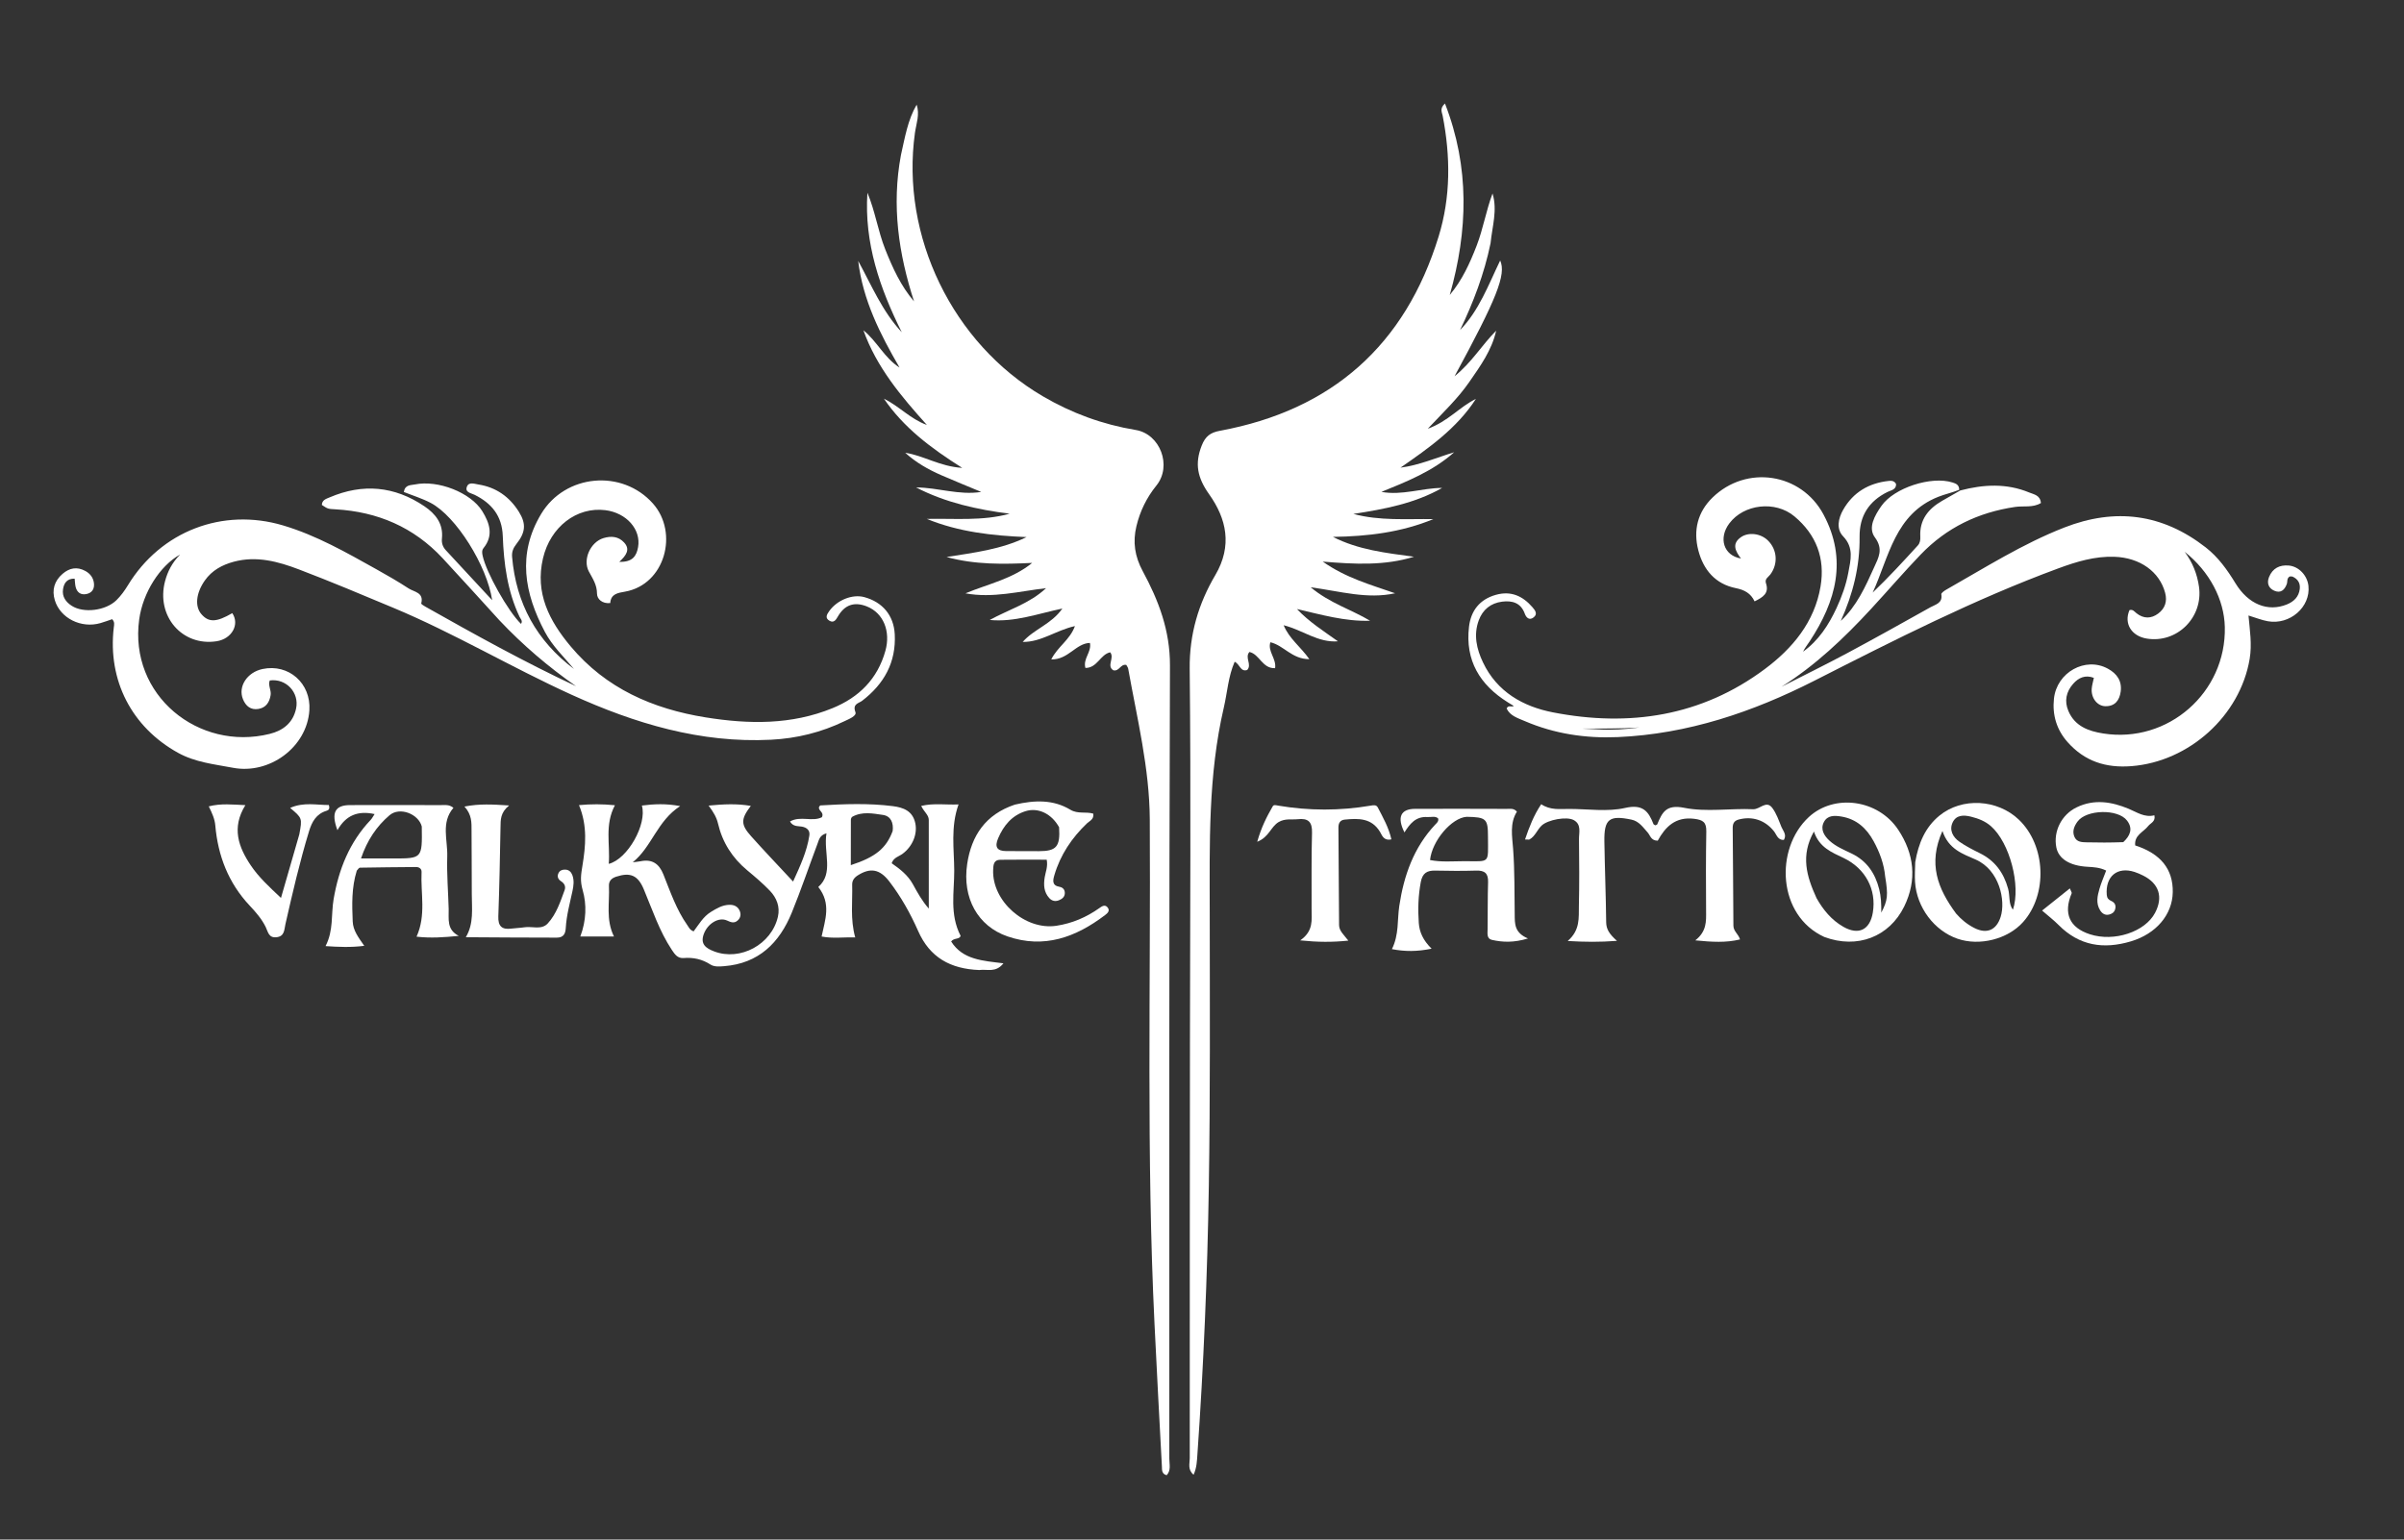
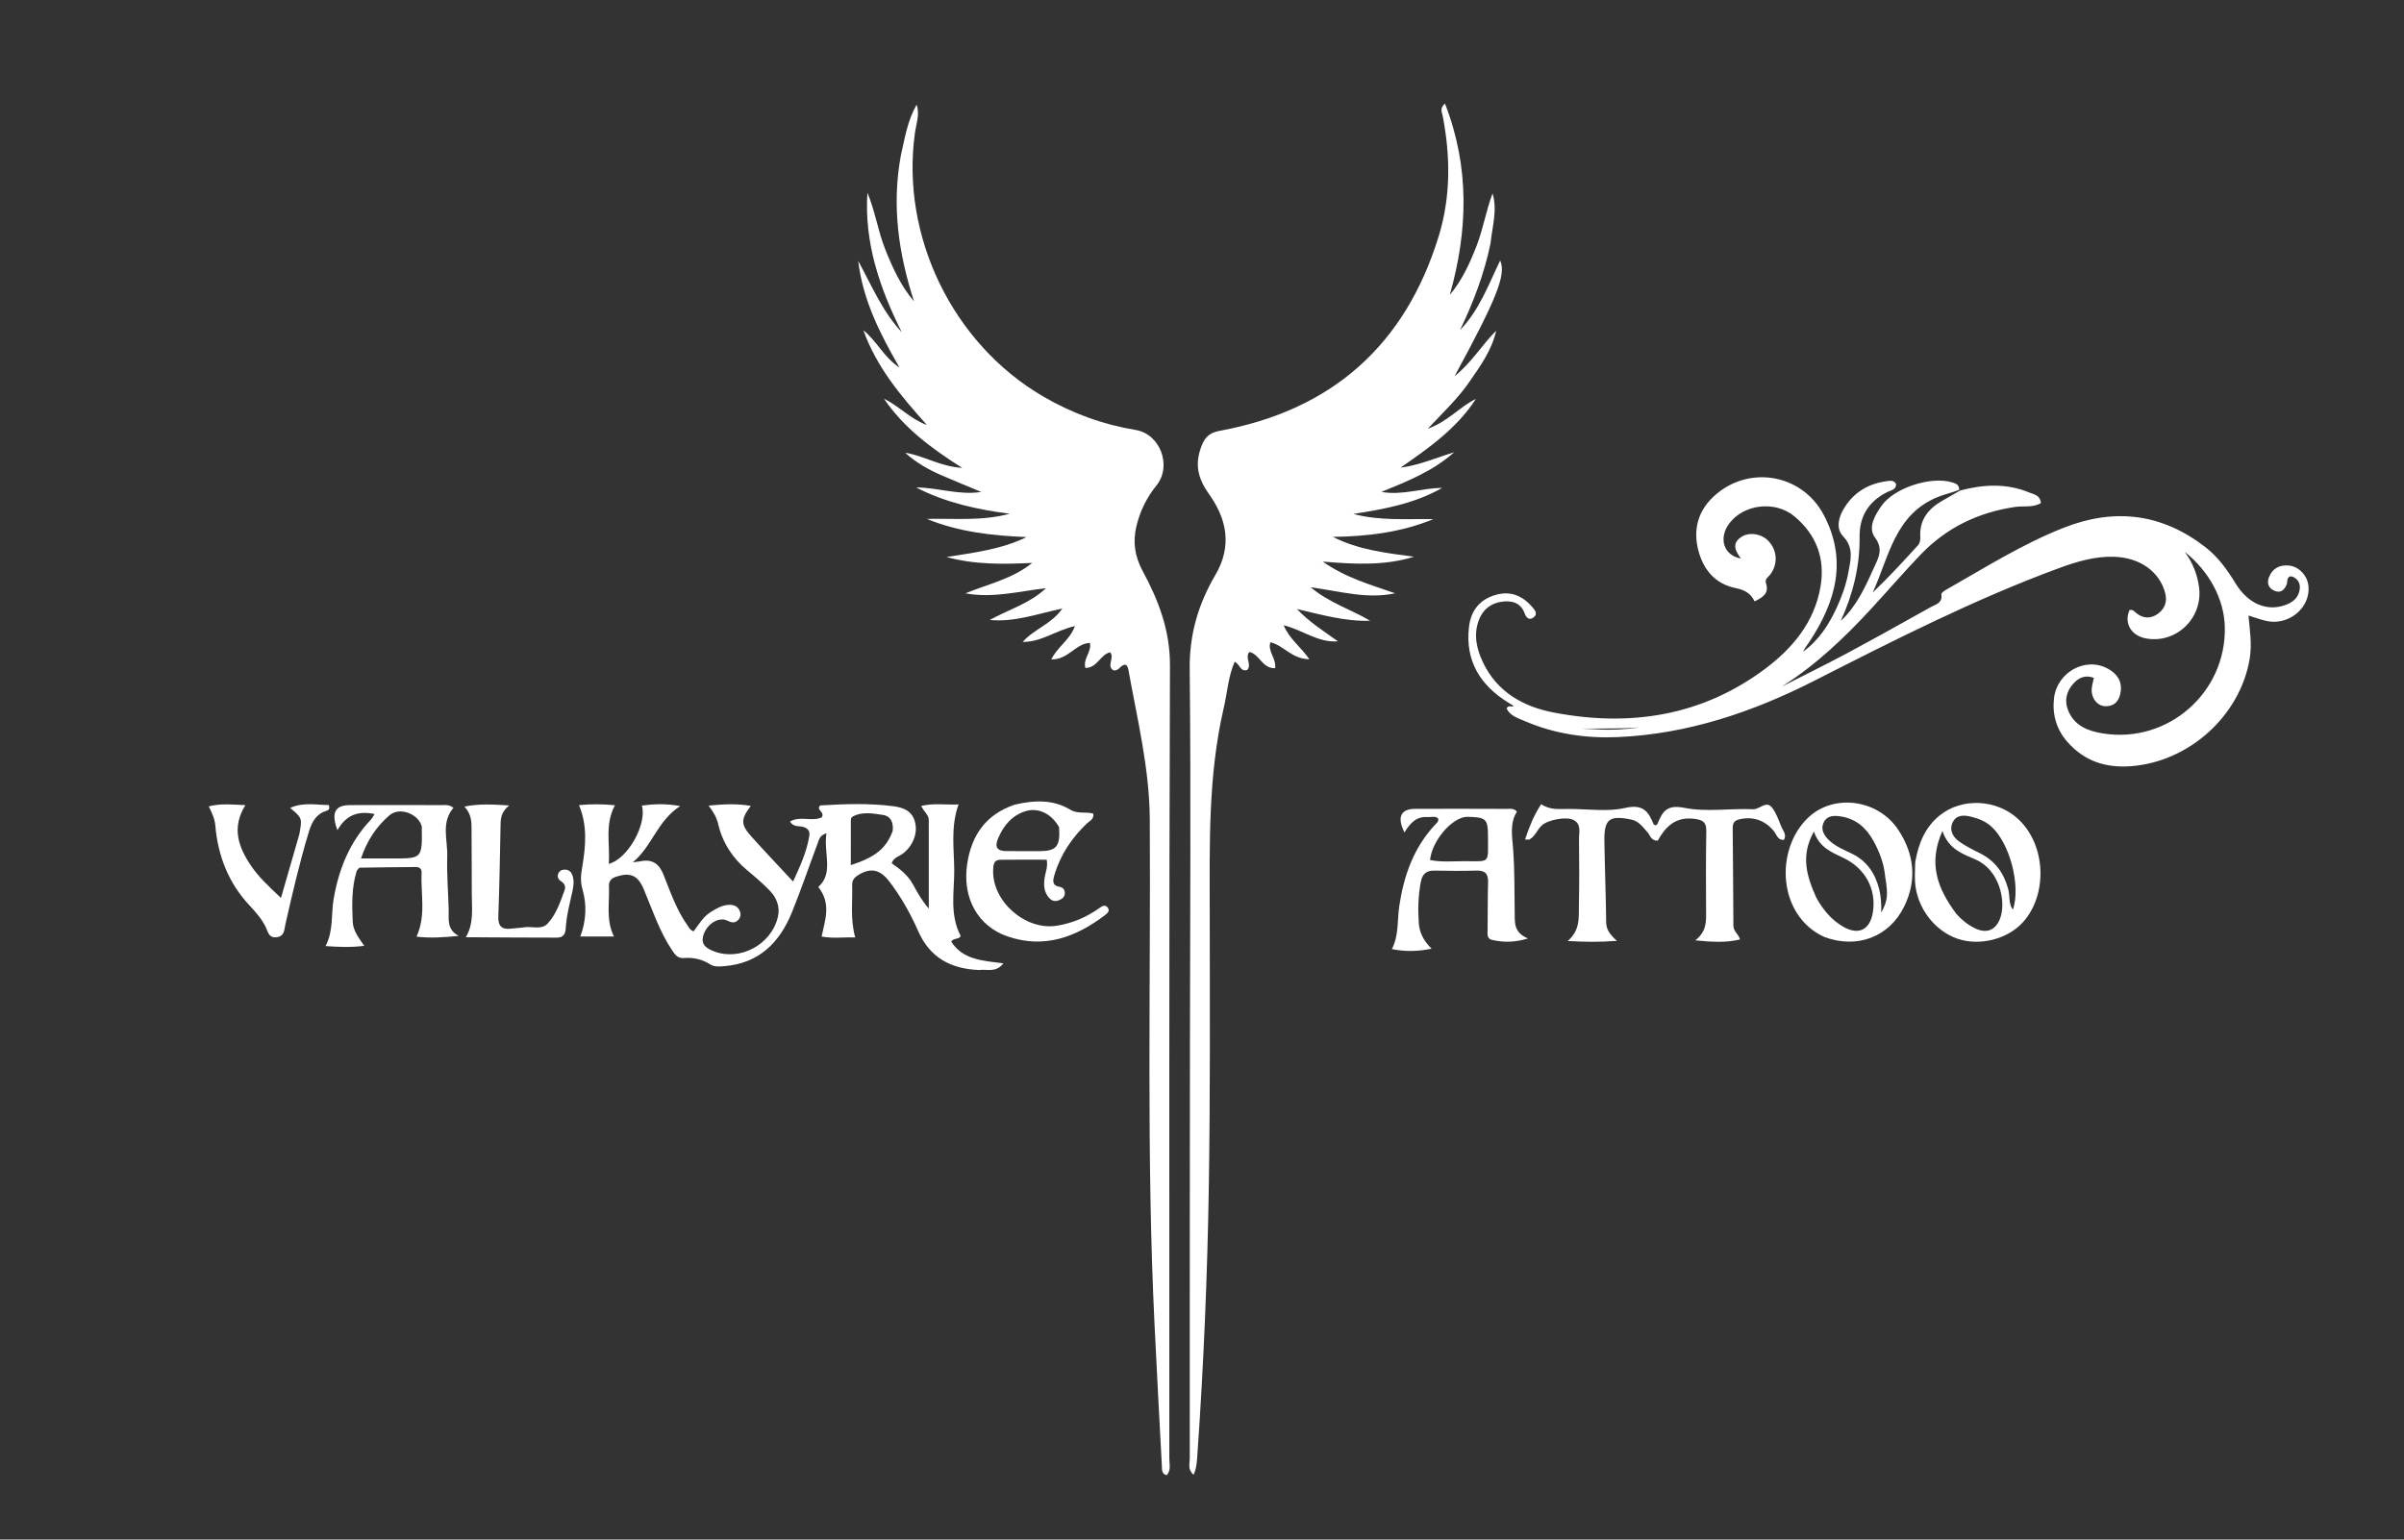
<svg xmlns="http://www.w3.org/2000/svg" width="1024" height="656" viewBox="0 0 1024 656" fill="none">
  <rect x="0" y="0" width="1024" height="656" fill="#333333" stroke="none" />
  <path d="M383.767 66.04C385.489 58.458 386.659 51.142 390.445 44.609C391.87 48.787 390.269 52.721 389.725 56.613C383.584 100.548 405.74 146.29 444.122 168.801C456.49 176.055 469.657 180.88 483.78 183.213C494.181 184.931 499.349 198.505 492.576 206.884C488.376 212.082 485.6 217.827 484.065 224.209C482.452 230.914 483.348 237.07 486.772 243.399C493.509 255.85 498.409 268.636 498.354 283.576C497.937 396.228 498.13 508.882 498.083 621.536C498.082 623.878 498.898 626.501 496.949 628.576C494.744 627.975 494.995 626.261 494.922 624.88C493.838 604.597 492.752 584.314 491.767 564.026C488.293 492.424 490.179 420.77 489.758 349.138C489.629 327.307 484.379 306.255 480.573 284.976C480.464 284.366 480.013 283.818 479.759 283.317C477.255 282.799 476.779 286.212 474.221 285.591C471.21 283.711 474.875 280.323 472.886 277.939C468.679 278.836 467.396 284.64 462.334 284.605C461.237 280.579 465.033 277.894 464.27 273.946C458.264 274.084 455.053 281.164 447.792 280.961C450.57 275.451 455.688 272.728 457.878 266.771C449.905 268.516 443.568 273.609 435.627 273.523C440.338 268.086 447.794 266.039 452.525 259.294C441.795 261.558 432.16 265.168 421.583 264.162C429.655 259.725 438.66 257.128 445.564 250.612C434.144 251.928 422.895 254.982 411.247 252.814C420.931 248.798 431.243 246.699 439.669 239.846C427.424 240.446 415.259 240.659 403.2 237.331C414.876 235.483 426.526 234.098 437.268 228.846C422.69 228.243 408.421 226.687 394.778 221.102C406.608 220.833 418.408 222.105 430.069 218.89C416.232 217.131 402.765 214.183 390.227 207.696C399.512 207.709 408.438 211.113 417.968 209.606C412.277 207.229 406.554 204.923 400.902 202.456C395.369 200.042 390.157 197.073 385.586 192.926C393.499 194.118 400.265 198.766 409.874 199.356C396.391 190.858 384.869 182.133 376.501 169.861C382.958 173.029 387.841 178.581 394.813 181.062C383.871 168.898 373.39 156.499 367.774 140.734C373.562 145.386 376.709 152.531 383.161 156.604C374.907 142.39 367.544 127.888 365.555 111.175C371.266 121.626 375.834 132.709 384.116 141.573C374.759 122.846 368.087 103.494 369.479 82.122C372.777 89.944 373.963 98.418 377.087 106.272C380.22 114.145 383.704 121.826 389.339 128.421C382.771 108.154 379.73 87.625 383.767 66.04Z" fill="white" />
  <path d="M634.908 103.657C632.191 116.831 627.552 128.875 621.931 140.625C630.03 132.288 633.942 121.495 639.011 110.989C641.669 116.946 637.558 127.193 619.585 160.307C626.915 154.437 631.253 146.95 637.305 140.897C635.437 149.243 630.547 155.968 625.858 162.757C621.043 169.731 614.876 175.575 608.177 182.674C616.777 179.601 621.758 173.32 628.674 169.972C620.536 182.556 608.595 190.91 596.548 199.261C604.51 198.231 611.794 195.026 619.408 192.706C610.322 200.782 599.395 205.135 588.417 209.587C597.256 211.21 605.587 207.929 614.301 207.898C602.563 214.551 589.63 216.951 576.481 218.973C587.675 222 599.065 221.039 610.549 221.184C596.84 226.854 582.511 228.546 567.778 228.76C578.594 234.303 590.402 235.608 602.276 237.222C589.806 241.083 577.242 240.439 563.427 239.291C573.414 246.322 583.937 249.165 594.257 252.784C582.32 255.392 570.983 251.949 558.303 250.232C566.468 257.043 575.527 259.676 583.609 264.491C572.866 264.855 562.753 261.864 552.456 259.516C557.649 264.999 563.841 268.933 569.91 273.254C561.436 273.936 554.912 268.448 546.777 266.407C549.18 272.187 553.866 275.418 557.737 280.863C550.262 280.883 546.853 274.984 541.125 273.66C539.873 277.54 543.759 280.618 543.137 284.699C537.664 284.938 536.521 278.72 532.187 277.798C530.081 280.243 533.404 283.137 531.242 285.485C528.32 286.371 528.169 283.001 525.911 281.971C523.168 288.239 522.799 295.026 521.286 301.521C514.57 330.369 515.263 359.702 515.294 389.016C515.336 427.839 515.528 466.669 514.908 505.483C514.298 543.602 512.7 581.704 510.039 619.747C509.846 622.503 509.781 625.348 508.421 628.366C505.791 626.186 506.786 623.554 506.786 621.353C506.764 562.2 506.82 503.046 506.867 443.893C506.908 390.905 507.327 337.912 506.758 284.931C506.6 270.227 510.538 257.16 517.647 245.08C525.057 232.487 522.419 220.993 515.032 210.587C510.056 203.578 508.818 197.615 511.87 189.87C513.425 185.922 515.498 184.312 519.657 183.544C567.343 174.742 598.55 147.053 612.799 100.748C617.976 83.925 617.879 66.612 614.514 49.338C614.222 47.841 613.138 46.217 615.494 44.105C626.099 71.35 625.281 98.328 617.539 125.681C622.872 119.312 626.117 112.093 628.982 104.691C631.769 97.49 632.993 89.808 635.753 82.45C637.911 89.523 635.643 96.357 634.908 103.657Z" fill="white" />
  <path d="M834.992 208.986C844.876 206.38 854.716 205.846 864.385 209.855C866.393 210.687 869.06 210.981 869.342 214.335C865.916 216.43 861.939 215.466 858.319 216.005C842.605 218.344 829.185 224.78 818.106 236.309C810.829 243.883 804.007 251.854 796.889 259.56C785.461 271.932 773.303 283.509 758.843 292.619C768.188 287.853 777.612 283.234 786.86 278.284C798.757 271.917 810.533 265.321 822.311 258.736C824.446 257.542 827.568 257.011 826.916 253.228C826.825 252.702 828.141 251.747 828.969 251.278C845.478 241.921 861.533 231.707 879.322 224.766C901.002 216.307 921.091 218.861 939.534 233.239C944.881 237.407 948.717 242.799 952.217 248.533C957.693 257.506 966.012 260.837 974.122 257.54C977.092 256.333 979.186 254.302 979.596 250.982C979.894 248.565 978.83 246.774 976.627 245.734C976.224 245.544 975.687 245.639 975.345 245.613C973.948 246.439 974.456 247.804 974.075 248.849C973.141 251.411 971.443 252.896 968.729 251.693C966.254 250.596 965.485 248.401 966.524 245.844C968.048 242.094 971.079 240.624 974.926 240.97C979.236 241.358 982.822 245.22 983.297 249.643C984.26 258.613 975.413 266.389 965.986 264.703C963.395 264.24 960.905 263.215 957.753 262.262C958.317 268.47 959.31 274.532 958.253 280.787C954.162 304.983 932.508 324.487 907.985 326.441C896.951 327.32 887.956 324.366 880.711 316.213C876.062 310.981 874.139 304.681 874.891 297.69C876.101 286.44 888.295 279.682 897.869 284.918C901.715 287.022 903.94 290.15 903.32 294.696C902.815 298.396 900.886 300.972 896.816 300.91C893.351 300.858 890.711 297.436 890.976 293.512C891.075 292.043 891.535 290.598 891.893 288.828C888.244 287.431 885.37 288.767 883.091 291.347C880.112 294.722 879.231 298.708 881.055 302.974C883.828 309.46 889.613 311.539 895.882 312.527C923.483 316.879 948.322 295.074 947.677 267.153C947.406 255.407 941.167 243.522 930.574 235.119C933.909 239.587 935.909 244.538 936.681 250.044C938.51 263.07 927.318 274.212 914.408 272.09C907.879 271.017 904.618 265.642 907.062 259.971C908.459 259.506 909.179 260.597 910.059 261.296C913.095 263.705 916.311 263.648 919.272 261.449C922.176 259.291 923.238 256.278 922.259 252.598C919.871 243.623 911.594 237.606 900.609 237.237C892.303 236.958 884.506 239.321 876.798 242.164C840.919 255.399 806.946 272.71 772.924 290.008C746.616 303.385 718.921 312.793 689.033 314.072C675.364 314.657 662.096 312.675 649.471 307.241C646.549 305.983 643.232 305.033 641.755 301.886C642.52 300.24 643.697 301.443 644.823 300.817C643.863 300.228 643.057 299.742 642.258 299.243C630.342 291.807 624.044 281.396 625.731 267.065C626.541 260.187 630.289 255.382 637.207 253.445C643.604 251.653 648.598 253.929 652.764 258.735C653.939 260.09 655.048 261.587 653.313 263.008C651.544 264.456 650.152 263.313 649.499 261.498C647.817 256.826 644.136 255.815 639.848 256.359C634.993 256.974 631.555 259.754 629.872 264.361C627.604 270.572 628.975 276.537 631.693 282.248C637.681 294.831 648.784 301.065 661.52 303.541C693.975 309.85 724.734 305.22 751.725 285.086C763.454 276.336 772.92 265.13 775.478 249.861C777.486 237.877 773.66 227.8 764.327 220.002C756.192 213.204 742.796 214.761 736.599 223.039C731.923 229.284 734.156 236.719 741.581 237.976C739.138 234.776 737.608 231.667 741.549 228.898C744.795 226.617 749.95 227.257 753.033 230.268C757.044 234.185 757.463 240.258 754.071 244.799C753.23 245.925 751.591 246.629 752.238 248.561C753.67 252.839 750.858 254.519 747.376 256.238C745.744 252.775 743.053 251.337 739.393 250.602C730.647 248.845 725.567 242.79 723.41 234.494C721.201 226.001 723.087 218.195 729.496 211.971C743.906 197.98 767.215 201.478 776.709 219.181C787.029 238.422 782.062 256.217 770.868 273.232C769.903 274.698 768.791 276.068 768.016 277.68C774.666 272.914 778.932 266.292 782.299 259.052C784.546 254.22 786.354 249.168 787.318 243.92C788.291 238.628 789.782 233.413 785.092 228.519C782.082 225.377 783.031 220.851 785.11 217.21C789.381 209.729 796.085 205.812 804.586 204.908C805.748 204.784 806.951 204.882 807.651 206.262C807.721 208.682 805.491 208.872 804 209.611C796.038 213.558 792.001 219.879 792.104 228.789C792.25 241.328 789.266 253.154 784.094 264.573C790.903 258.223 794.598 249.937 798.302 241.719C800.118 237.689 802.355 234.02 798.625 228.98C795.556 224.834 798.583 219.609 801.394 215.577C806.804 207.82 822.66 202.738 831.651 205.57C833.161 206.045 834.504 206.523 834.541 208.701C831.383 209.952 828.441 210.574 825.682 211.662C807.118 218.979 804.663 237.268 797.678 252.503C804.423 246.057 810.676 239.247 816.908 232.417C817.865 231.368 818.031 230.007 817.961 228.67C817.584 221.462 821.373 216.81 827.235 213.414C829.812 211.922 832.406 210.461 834.992 208.986ZM680.727 310.779C686.623 311.165 692.48 310.748 698.325 309.976C690.192 310.528 682.057 310.394 673.911 310.466C675.879 310.557 677.847 310.647 680.727 310.779Z" fill="white" />
-   <path d="M212.709 264.283C204.49 255.292 196.585 246.493 188.527 237.837C176.222 224.619 160.824 218.038 142.927 217.019C139.72 216.837 139.717 216.897 137.099 215.155C137.16 213.034 138.946 212.551 140.403 211.928C154.532 205.887 168.049 207.11 180.77 215.716C185.529 218.936 188.893 223.15 188.246 229.445C188.05 231.352 188.566 233.009 189.931 234.471C196.516 241.52 203.049 248.617 209.646 255.746C207.439 241.019 194.257 219.948 183.433 214.271C179.809 212.37 175.826 211.153 172.017 209.628C172.509 206.477 174.958 206.78 176.702 206.422C186.568 204.398 200.543 209.889 205.425 217.797C208.533 222.83 210.329 228.106 205.992 233.495C205.161 234.528 205.334 235.625 205.587 236.807C207.105 243.902 216.324 260.376 221.927 265.832C222.794 264.557 221.707 263.668 221.3 262.809C216.13 251.887 214.6 240.186 214.156 228.326C213.836 219.797 209.422 214.444 202.162 210.836C200.648 210.083 197.95 209.834 198.885 207.363C199.694 205.224 202.029 206.159 203.781 206.434C211.338 207.624 217.037 211.685 221.027 218.079C224.202 223.165 223.893 226.852 219.956 231.804C218.606 233.501 217.952 235.184 218.13 237.283C219.819 257.114 228.583 273.051 244.475 285.028C240.198 279.913 235.293 275.278 232.106 269.264C223.355 252.749 220.272 236.048 230.504 218.987C240.709 201.973 264.975 199.762 278.114 214.539C289.206 227.014 283.267 249.075 266.256 252.089C263.208 252.629 260.193 253.024 259.941 256.96C256.537 257.325 254.304 255.258 254.298 252.943C254.289 249.15 252.462 246.556 250.835 243.523C248.094 238.414 251.526 230.93 257.089 229.27C260.265 228.323 263.404 228.493 265.859 231.168C268.506 234.051 266.856 236.586 263.803 239.384C269.556 239.612 271.152 236.714 271.79 233.157C273.145 225.596 266.816 218.514 257.907 217.385C245.65 215.831 234.429 224.49 231.288 237.9C227.812 252.741 234.016 264.597 243.087 275.424C258.091 293.333 278.056 302.049 300.587 305.671C318.905 308.616 337.119 308.924 354.683 301.713C365.91 297.103 373.805 289.299 377.15 277.27C379.438 269.043 376.334 261.233 369.303 258.414C363.908 256.251 359.75 257.667 356.84 262.787C356.015 264.24 355.105 265.494 353.375 264.523C351.291 263.354 352.176 261.825 353.241 260.345C356.616 255.65 363.095 253.057 368.16 254.431C375.905 256.531 380.709 262.197 381.124 270.254C381.741 282.221 376.583 291.433 367.222 298.604C365.813 299.683 363.036 299.877 364.373 303.415C365.002 305.079 361.634 306.361 359.726 307.284C349.854 312.055 339.402 314.633 328.467 315.191C298.368 316.728 270.429 308.264 243.505 296.035C217.881 284.397 193.63 269.891 167.624 259.013C154.258 253.421 140.897 247.796 127.362 242.637C118.469 239.247 109.233 236.743 99.565 239.35C94.647 240.676 90.275 243.026 87.246 247.344C83.487 252.701 82.912 258.353 85.773 261.67C88.897 265.293 92.188 265.188 98.939 261.251C102.181 266.072 98.766 272.213 92.282 273.225C77.573 275.519 66.35 262.441 70.319 247.588C71.408 243.514 73.265 239.808 76.723 236.27C68.032 241.139 60.858 252.579 59.301 263.862C54.825 296.288 84.662 320.221 114.896 312.7C120.572 311.288 124.83 308.005 126.123 301.889C127.561 295.09 121.889 288.984 114.912 289.93C114.064 292.032 115.625 294.044 115.276 296.186C114.762 299.33 113.241 301.553 110.06 302.073C106.801 302.607 104.687 300.867 103.487 297.907C101.306 292.524 105.257 286.444 111.843 285.054C122.967 282.705 132.54 291.161 131.781 302.667C130.744 318.409 114.764 330.095 99.234 327.143C91.224 325.62 83.195 324.835 75.842 320.77C56.146 309.881 45.805 289.928 48.466 267.364C48.598 266.244 48.963 265.051 47.772 263.832C46.198 264.361 44.516 264.995 42.794 265.494C34.607 267.871 25.696 263.43 23.363 255.786C22.008 251.344 23.173 247.519 26.649 244.511C29.55 242.001 32.786 241.341 36.347 243.28C38.413 244.406 39.69 246.118 39.998 248.353C40.333 250.784 39.306 252.655 36.722 253.132C34.396 253.561 32.835 252.441 32.242 250.18C31.955 249.086 31.954 247.917 31.799 246.565C28.531 246.463 27.243 248.465 26.847 251.068C26.367 254.216 28.031 256.507 30.576 258.143C35.59 261.367 45.011 260.255 49.627 255.704C51.501 253.857 53.101 251.648 54.474 249.39C68.475 226.365 94.793 216.193 120.61 223.887C134.784 228.111 147.511 235.41 160.309 242.548C164.964 245.144 169.596 247.806 174.053 250.721C176.371 252.238 180.633 252.408 179.431 257.105C179.352 257.413 180.598 258.157 181.308 258.557C202.326 270.414 223.426 282.116 245.376 292.387C233.62 284.168 222.766 274.954 212.709 264.283Z" fill="white" />
  <path d="M417.111 413.319C404.829 412.837 396.066 407.982 391.082 396.679C387.795 389.225 383.775 382.053 378.782 375.551C374.717 370.256 370.663 369.653 365.423 372.957C363.842 373.954 362.942 375.175 362.991 376.99C363.189 384.257 362.11 391.589 364.286 399.43C359.398 399.263 354.71 399.976 349.97 399.039C351.422 392.001 354.201 385.069 348.559 377.936C355.258 372.028 350.709 363.445 352.034 355.068C349.171 355.866 348.864 357.794 348.279 359.354C344.595 369.177 341.237 379.131 337.276 388.84C332.008 401.754 323.179 410.521 308.433 411.676C306.394 411.836 304.26 412.037 302.58 410.954C299.05 408.678 295.3 407.88 291.194 408.205C288.619 408.409 287.415 406.606 286.173 404.737C280.863 396.744 277.896 387.679 274.23 378.932C271.74 372.992 268.554 371.57 262.468 373.551C260.502 374.191 259.276 375.369 259.382 377.526C259.73 384.598 257.965 391.835 261.526 399.03C256.525 399.03 252.049 399.03 247.187 399.03C249.775 392.232 249.915 385.294 248.225 379.412C247.019 375.213 247.466 372.706 248.12 368.686C249.434 360.621 250.315 351.876 246.625 343.059C251.731 342.573 256.512 342.566 261.933 343.104C257.471 351.542 259.966 359.787 259.302 368.081C267.319 366.098 275.709 351.181 273.412 343.236C278.61 342.578 283.628 342.327 289.728 343.468C279.899 349.793 277.647 360.89 269.522 367.403C270.636 367.262 271.765 367.194 272.861 366.969C277.772 365.961 280.742 368.007 282.569 372.567C285.538 379.976 288.109 387.592 292.773 394.207C293.431 395.14 293.857 396.297 295.462 396.835C297.641 393.967 299.493 390.593 302.815 388.559C305.253 387.066 307.677 385.614 310.629 385.531C312.614 385.474 314.285 386.195 315.089 388.104C315.716 389.592 315.48 391.076 314.211 392.215C312.699 393.571 311.293 392.95 309.644 392.208C306.124 390.624 301.383 393.53 299.764 398.034C298.227 402.313 300.679 404.047 304.214 405.389C315.316 409.605 328.652 402.454 331.366 390.578C332.327 386.372 330.823 382.558 327.953 379.558C324.97 376.44 321.65 373.623 318.323 370.861C311.939 365.564 307.705 358.928 305.837 350.891C305.229 348.275 303.945 346.101 301.842 343.251C308.277 342.648 313.812 342.346 319.816 343.386C315.511 349.025 315.492 351.321 319.917 356.278C325.555 362.594 331.411 368.716 337.82 375.618C340.809 369.051 343.707 362.86 344.753 355.976C345.074 353.865 343.755 352.621 341.606 352.218C339.898 351.898 337.861 352.322 336.5 350.034C340.889 347.474 346.083 350.297 350.1 348.201C351.156 346.042 348.524 345.516 348.859 343.909C349.052 343.653 349.237 343.193 349.448 343.18C359.743 342.569 370.045 342.183 380.313 343.488C384.814 344.06 388.764 345.521 389.875 350.757C390.864 355.417 388.698 360.684 384.408 363.83C382.854 364.97 380.648 365.358 379.809 367.815C383.296 370.245 386.716 372.868 388.838 376.745C390.796 380.321 392.761 383.892 395.622 387.143C395.622 374.556 395.627 361.97 395.618 349.383C395.616 347.191 393.631 346.022 392.395 343.392C397.807 342.112 402.896 343.011 408.297 342.757C404.847 352.446 406.424 361.763 406.463 370.91C406.502 380.047 404.425 389.535 409.161 398.731C408.814 400.367 406.356 399.514 405.151 401.145C410.079 408.983 418.606 409.357 427.424 410.456C424.112 414.621 420.574 412.842 417.111 413.319ZM380.235 354.083C380.666 350.688 379.523 347.727 376.091 347.23C371.799 346.607 367.265 345.681 363.073 347.997C362.721 348.192 362.436 348.845 362.433 349.288C362.393 355.638 362.406 361.988 362.406 368.629C372.912 365.212 377.525 361.449 380.235 354.083Z" fill="white" />
  <path d="M741.166 400.286C735.159 401.728 729.347 401.4 722.13 400.675C727.016 396.823 726.754 392.554 726.723 388.246C726.643 376.918 726.61 365.588 726.809 354.263C726.877 350.401 725.495 349.362 721.676 348.883C713.659 347.878 709.351 352.326 706.126 358.207C703.208 358.211 702.949 355.939 701.801 354.669C699.803 352.458 698.149 349.9 694.906 349.226C685.484 347.267 683.246 348.963 683.394 358.482C683.573 369.97 684.038 381.454 684.164 392.943C684.197 395.872 685.435 397.941 688.759 400.886C681.238 401.448 675.2 401.374 667.773 400.946C673.158 396.289 672.434 391.007 672.54 386.051C672.744 376.56 672.702 367.061 672.584 357.567C672.548 354.735 673.717 351.301 670.372 349.444C667.305 347.741 659.333 349.307 656.725 351.715C654.765 353.525 653.947 356.308 651.518 357.673C651.272 357.812 650.88 357.692 649.594 357.692C651.424 352.313 653.316 347.405 656.491 342.664C660.366 345.281 664.401 344.682 668.351 344.68C676.347 344.675 684.648 345.985 692.252 344.249C699.693 342.55 702.147 345.58 704.312 351.129C704.406 351.37 704.823 351.484 705.096 351.659C705.383 351.521 705.826 351.45 705.917 351.233C708.036 346.125 709.696 342.66 717.387 344.199C726.836 346.089 736.965 344.382 746.775 344.801C749.637 344.924 752.343 340.816 754.912 344.239C756.672 346.586 757.666 349.545 758.793 352.316C759.491 354.031 761.205 355.653 759.845 357.887C757.218 358.016 756.767 355.625 755.628 354.199C751.821 349.429 746.412 347.646 740.577 349.195C738.462 349.757 738.046 351.151 738.058 352.906C738.148 366.732 738.302 380.557 738.354 394.383C738.363 396.856 740.536 397.986 741.166 400.286Z" fill="white" />
  <path d="M815.805 367.383C817.165 359.347 820.033 352.501 826.117 347.529C835.761 339.65 850.842 340.529 859.973 349.277C871.46 360.283 872.298 381.086 861.73 392.899C855.215 400.181 843.195 403.227 833.795 399.977C823.905 396.558 816.425 386.62 815.728 375.805C815.558 373.159 815.733 370.491 815.805 367.383ZM833.224 389.276C835.424 391.816 838.01 393.901 840.996 395.411C846.312 398.1 850.401 396.31 852.193 390.656C854.385 383.737 851.697 370.695 841.538 366.24C836.033 363.825 829.992 361.862 827.398 354.071C821.156 368.009 825.365 378.634 833.224 389.276ZM857.414 387.63C860.876 377.393 856.054 359.042 848.055 352.026C845.613 349.885 842.733 348.768 839.591 347.983C836.347 347.174 833.274 347.239 831.761 350.392C830.187 353.671 831.843 356.703 834.634 358.653C837.348 360.55 840.351 362.07 843.332 363.543C849.747 366.712 853.476 371.826 855.364 378.665C856.22 381.768 855.484 385.098 857.414 387.63Z" fill="white" />
  <path d="M777.091 399.237C757.113 390.118 755.844 361.699 770.457 348.155C781.297 338.107 799.964 340.599 808.554 353.535C815.346 363.763 816.659 374.89 811.114 386.23C804.777 399.19 791.083 404.456 777.091 399.237ZM773.754 382.657C776.571 387.663 780.134 392.007 785.183 394.892C791.691 398.609 796.536 396.213 797.751 388.792C799.344 379.067 794.641 370.064 785.33 365.598C780.245 363.159 774.952 361.144 772.656 354.31C766.893 364.591 769.511 373.32 773.754 382.657ZM803 373.467C802.502 368.079 800.645 363.108 798.08 358.423C795.083 352.949 790.859 349.014 784.367 347.922C781.346 347.414 778.425 347.381 776.911 350.249C775.292 353.316 776.947 356.067 779.277 358.205C782.005 360.709 785.445 362.101 788.724 363.688C795.201 366.822 798.742 372.099 800.463 378.903C801.229 381.932 801.377 385.012 801.345 388.863C804.096 383.623 804.31 381.476 803 373.467Z" fill="white" />
  <path d="M607.988 348.13C602.981 347.838 600.518 351.058 598.234 354.681C594.945 348.139 596.693 344.661 602.774 344.638C615.77 344.588 628.766 344.617 641.763 344.661C643.187 344.666 644.782 344.262 646.141 345.838C643.019 350.762 644.125 356.362 644.52 361.687C645.212 371.013 645.065 380.333 645.2 389.655C645.256 393.527 644.971 397.4 650.86 399.872C644.712 401.715 640.066 401.497 635.495 400.475C633.218 399.967 633.626 397.717 633.654 395.858C633.751 389.194 633.646 382.526 633.857 375.868C633.976 372.142 632.42 370.845 628.817 370.951C622.991 371.122 617.153 371.091 611.325 370.954C607.765 370.87 605.887 372.103 605.188 375.854C604.106 381.653 603.923 387.437 604.341 393.26C604.62 397.143 606.143 400.623 609.803 404.229C603.548 405.494 598.517 405.484 592.891 404.412C595.975 398.228 595.132 391.978 596.038 385.978C597.988 373.064 602.179 361.101 611.348 351.35C611.987 350.671 612.9 350.007 612.596 348.741C611.361 347.578 609.806 348.237 607.988 348.13ZM624.719 348.034C618.331 348.474 609.997 358.214 609.136 366.452C613.89 367.404 618.715 366.958 623.497 366.944C634.97 366.91 633.822 368.33 633.813 356.462C633.808 348.843 633.077 348.186 624.719 348.034Z" fill="white" />
  <path d="M151.973 370.972C149.709 378.313 149.941 385.454 150.238 392.62C150.399 396.49 152.628 399.359 155.155 403.006C149.362 403.744 144.254 403.491 138.672 403.127C142.138 396.434 140.994 389.619 142.102 383.144C144.287 370.371 148.881 358.833 157.922 349.312C158.456 348.748 158.809 348.012 159.567 346.875C152.449 345.294 147.317 347.383 143.732 353.742C140.938 346.211 142.731 343.065 149.1 343.043C161.916 342.998 174.732 343.008 187.548 343.055C189.32 343.062 191.227 342.638 193.149 344.207C187.754 350.461 190.729 357.904 190.509 364.908C190.275 372.375 190.91 379.867 191.118 387.349C191.235 391.519 190.149 396.076 195.405 398.768C189.226 399.394 183.414 399.801 177.432 399.103C181.588 389.93 179.129 380.618 179.57 371.525C179.635 370.199 178.562 369.422 177.234 369.431C169.259 369.485 161.283 369.572 153.309 369.709C152.926 369.716 152.552 370.301 151.973 370.972ZM179.658 352.157C178.296 346.842 170.31 343.634 165.928 347.364C160.428 352.045 156.369 358.081 153.773 365.779C158.781 365.779 163.068 365.773 167.354 365.78C179.871 365.799 179.871 365.801 179.658 352.157Z" fill="white" />
  <path d="M432.278 342.843C440.683 340.887 448.67 340.627 455.909 345.007C459.134 346.958 462.595 345.729 465.705 346.691C466.016 349.188 464.137 349.743 463.005 350.825C456.509 357.032 451.644 364.271 449.103 372.952C448.463 375.138 448.043 377.309 451.317 377.867C452.788 378.118 453.656 379.16 453.558 380.714C453.462 382.228 452.406 383.03 451.104 383.575C449.531 384.234 448.107 383.904 446.992 382.712C444.604 380.157 444.487 377.027 444.998 373.801C445.356 371.54 446.413 369.366 445.86 366.311C439.23 366.311 432.624 366.247 426.021 366.341C423.251 366.38 423.122 368.54 423.04 370.637C422.512 384.018 436.699 396.486 449.979 394.46C456.726 393.431 462.742 390.85 468.265 386.938C469.343 386.175 470.654 385.234 471.791 386.648C472.968 388.112 471.676 389.175 470.655 389.95C458.223 399.382 444.71 404.339 429.141 398.985C416.51 394.642 409.82 382.606 411.978 368.143C413.78 356.065 419.777 347.031 432.278 342.843ZM451.126 352.48C448 346.785 442.269 343.905 436.762 345.654C431.008 347.482 427.487 351.758 425.162 357.191C423.632 360.765 424.568 362.617 428.568 362.635C433.208 362.655 437.849 362.681 442.49 362.676C449.948 362.668 451.678 360.814 451.126 352.48Z" fill="white" />
-   <path d="M909.503 360.224C920.39 363.749 925.662 370.355 925.502 380.149C925.343 389.812 918.336 397.918 907.703 401.094C896.06 404.572 885.679 403.029 876.859 394.118C874.891 392.129 872.645 390.415 869.844 387.981C873.858 384.774 877.611 381.775 881.66 378.541C882.144 379.774 882.571 380.311 882.443 380.615C878.82 389.209 881.489 395.253 890.21 398.087C900.525 401.439 913.707 397.089 917.982 388.921C921.481 382.237 919.668 376.499 912.945 373.097C911.76 372.497 910.529 371.956 909.268 371.542C901.88 369.12 896.742 373.394 897.392 381.326C897.503 382.691 898.148 383.381 899.329 383.907C900.934 384.622 901.46 385.948 900.897 387.614C900.484 388.835 899.456 389.453 898.285 389.707C896.583 390.077 895.354 389.166 894.529 387.823C892.694 384.835 893.417 381.68 894.306 378.636C895.045 376.11 896.115 373.68 897.138 370.939C894.436 369.613 891.844 369.477 889.225 369.332C881.581 368.908 876.848 365.927 875.898 361.025C874.573 354.193 878.144 347.099 884.543 344.006C892.05 340.377 899.427 341.584 906.777 344.64C910.243 346.081 913.466 348.45 917.674 347.385C918.276 350.114 916.053 350.655 915.043 351.957C913.014 354.575 909.049 355.813 909.503 360.224ZM904.422 358.83C907.272 356.18 908.698 353.159 906.048 349.66C902.171 344.544 888.639 344.889 884.897 350.107C883.489 352.071 882.577 354.237 883.652 356.63C884.639 358.829 886.815 358.855 888.8 358.904C893.778 359.029 898.759 359.045 904.422 358.83Z" fill="white" />
  <path d="M198.413 399.341C201.922 393.508 200.952 387.088 200.961 380.84C200.973 371.851 200.872 362.861 200.857 353.872C200.852 350.544 201.038 347.199 197.844 343.662C204.288 342.395 209.814 342.756 216.861 343.202C213.063 346.274 213.26 349.381 213.2 352.49C212.956 365.133 212.726 377.777 212.265 390.413C212.111 394.644 213.773 396.208 217.828 395.666C219.64 395.424 221.486 395.41 223.288 395.118C226.653 394.572 230.642 396.377 233.318 393.469C236.977 389.494 238.653 384.31 240.49 379.31C241.078 377.709 240.43 376.419 238.977 375.484C237.704 374.665 237.209 373.455 237.887 372.044C238.448 370.876 239.571 370.48 240.817 370.534C242.328 370.6 243.277 371.508 243.782 372.838C244.645 375.113 244.328 377.454 243.836 379.731C242.713 384.933 241.299 390.07 240.99 395.428C240.857 397.735 240.13 399.539 237.125 399.52C224.323 399.436 211.519 399.5 198.413 399.341Z" fill="white" />
-   <path d="M544.662 350.26C541.239 352.312 540.595 356.662 535.523 358.673C537.251 352.546 539.577 347.966 542.162 343.51C542.579 342.792 543.592 343.119 544.453 343.265C557.583 345.494 570.73 345.506 583.857 343.269C585.145 343.049 586.271 342.867 586.895 344.069C589.144 348.395 591.568 352.672 592.667 357.639C589.32 358.358 588.704 355.892 587.819 354.437C584.201 348.486 578.629 348.663 572.846 349.214C570.715 349.417 570.1 350.847 570.112 352.694C570.199 366.504 570.324 380.313 570.389 394.123C570.401 396.637 572.292 398.152 574.327 400.791C567.389 401.49 561.502 401.471 553.829 400.684C559.64 396.651 558.663 391.865 558.687 387.347C558.743 376.531 558.541 365.709 558.864 354.902C559.004 350.186 557.265 348.559 552.799 349.051C550.187 349.339 547.455 348.634 544.662 350.26Z" fill="white" />
  <path d="M127.496 355.514C128.764 348.588 128.764 348.588 123.588 344.241C129.395 341.671 134.857 343.039 140.065 343.01C140.647 344.807 139.835 345.238 139.075 345.469C134.733 346.788 132.875 350.133 131.65 354.145C127.663 367.202 124.61 380.493 121.578 393.792C121.055 396.089 121.275 398.995 117.732 399.351C114.448 399.68 114.2 397.119 113.205 395.058C111.525 391.58 108.981 388.671 106.362 385.883C97.312 376.254 92.839 364.676 91.704 351.69C91.465 348.963 90.402 346.594 88.93 343.587C94.17 342.243 99.092 342.825 104.521 343.065C98.524 352.742 101.602 360.983 106.874 368.811C110.218 373.776 114.636 377.837 119.687 382.602C122.39 373.244 124.894 364.575 127.496 355.514Z" fill="white" />
</svg>